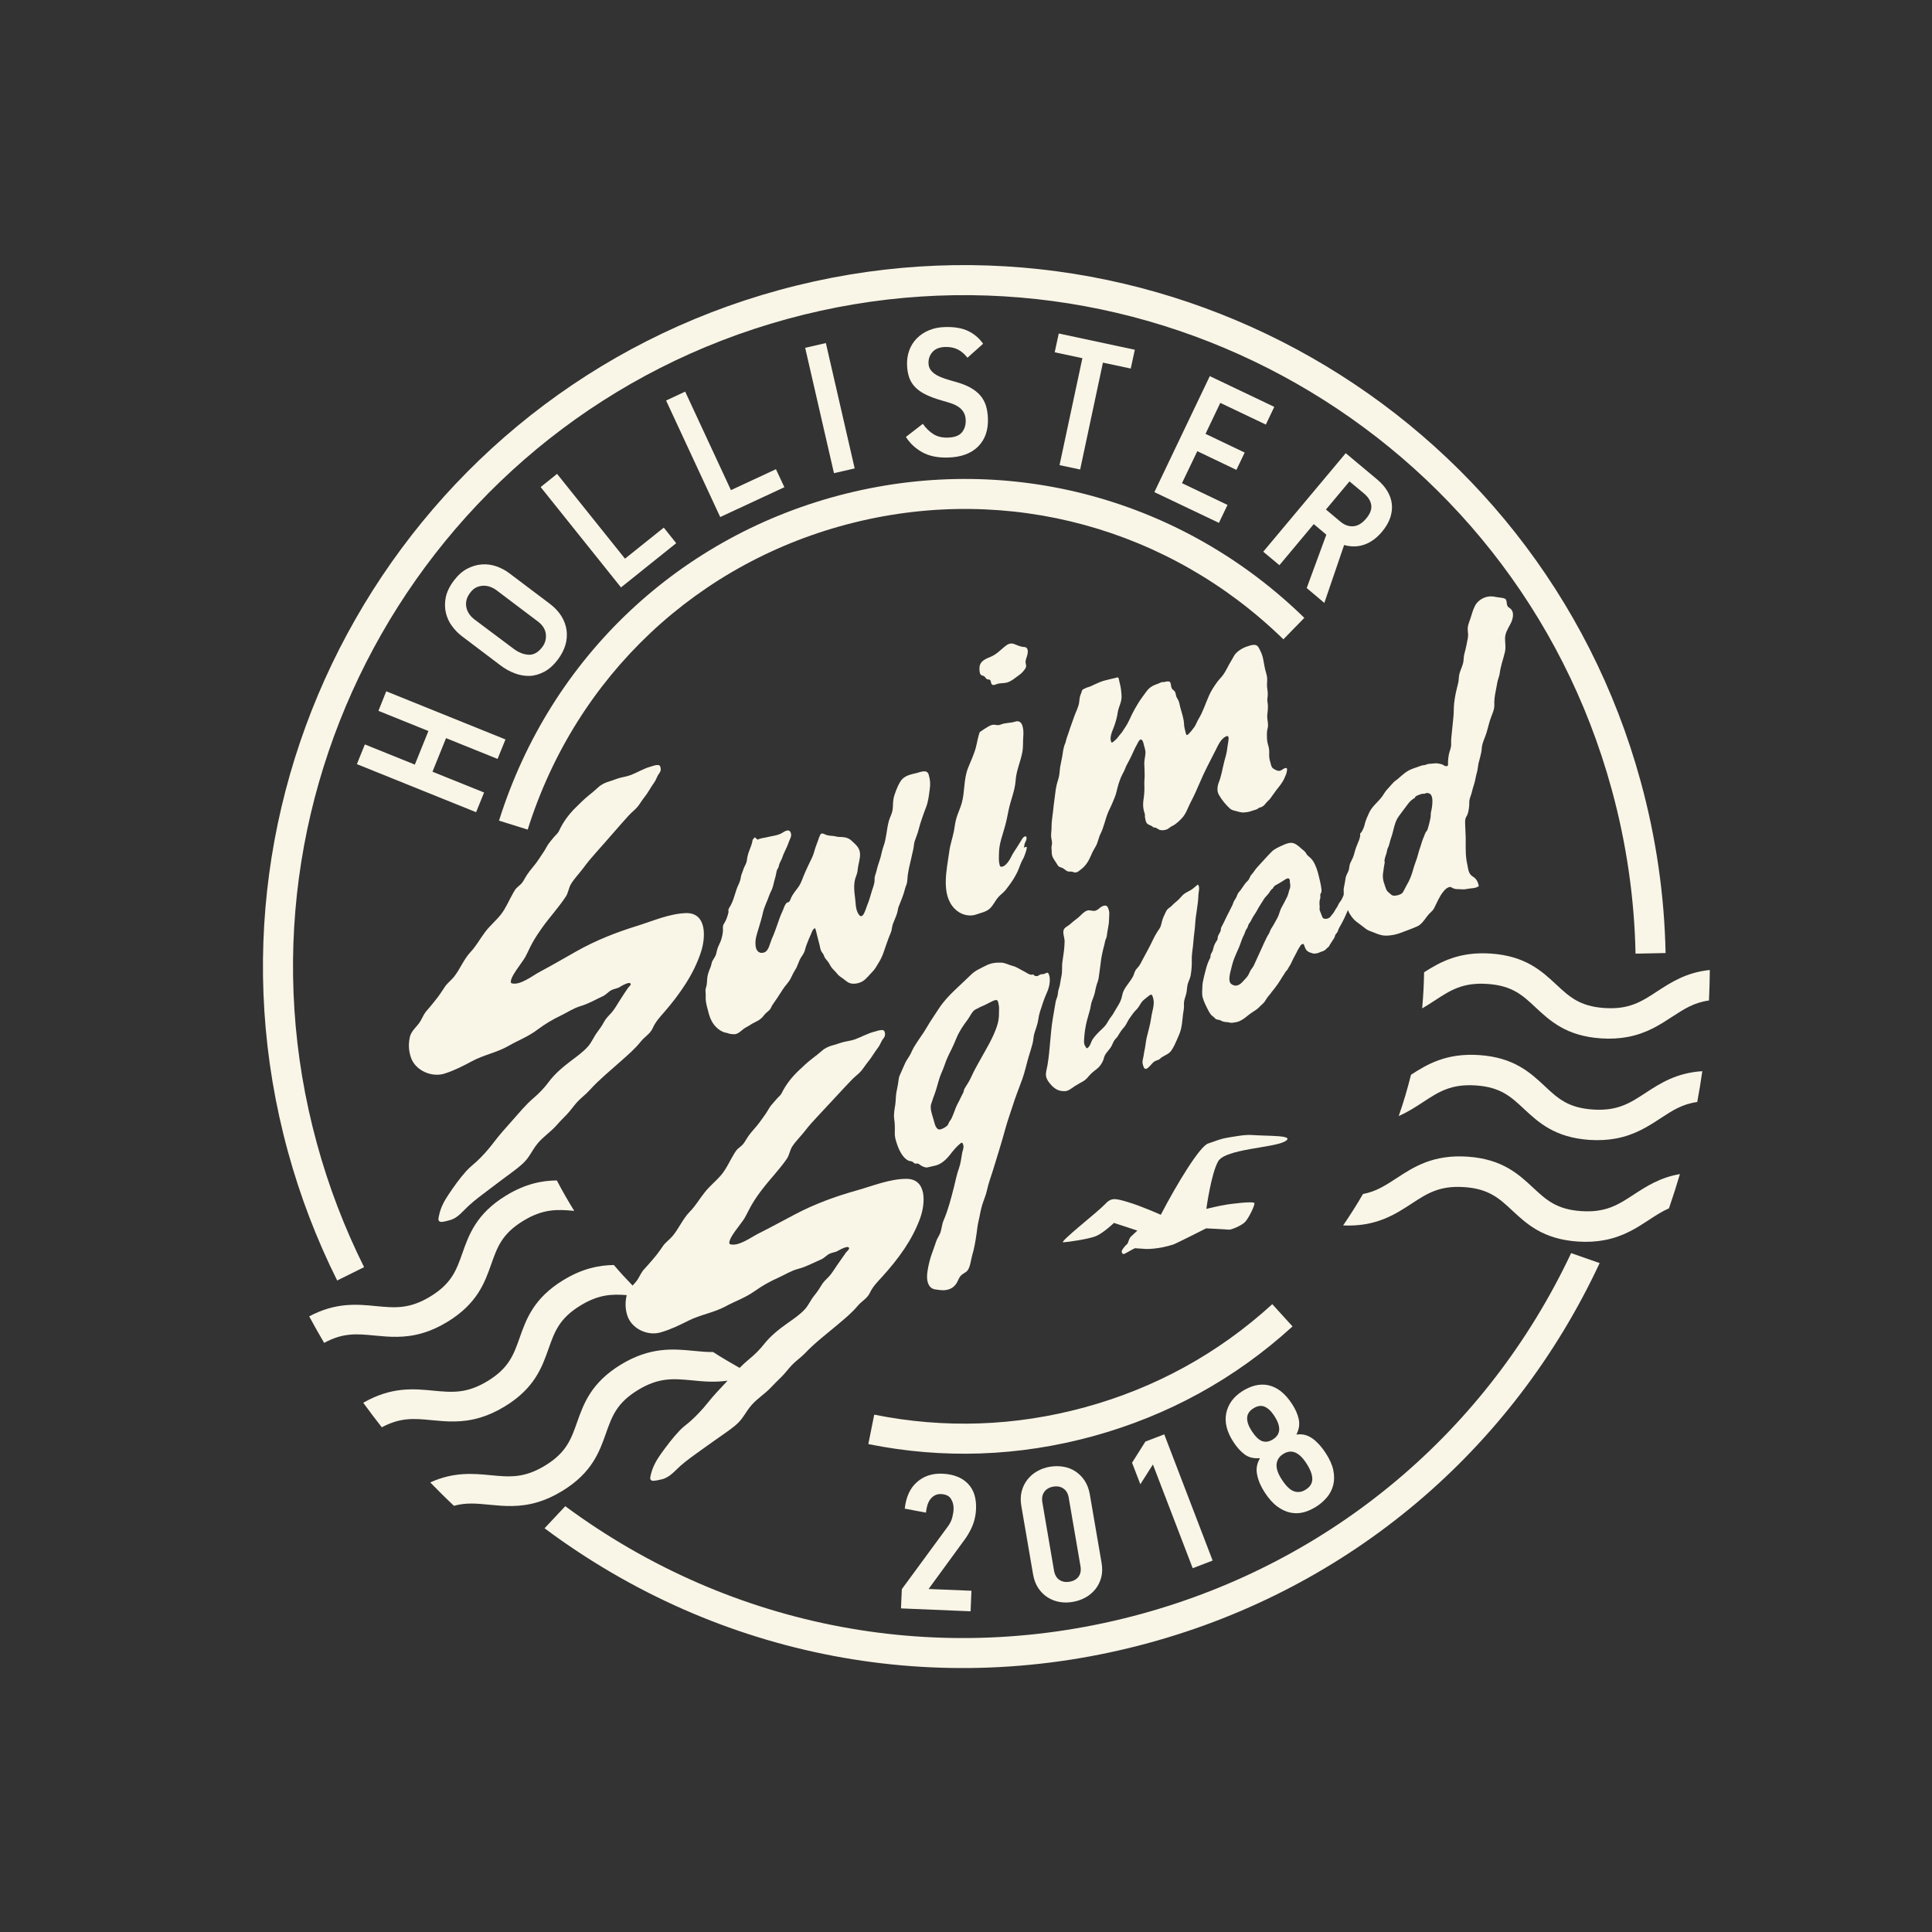
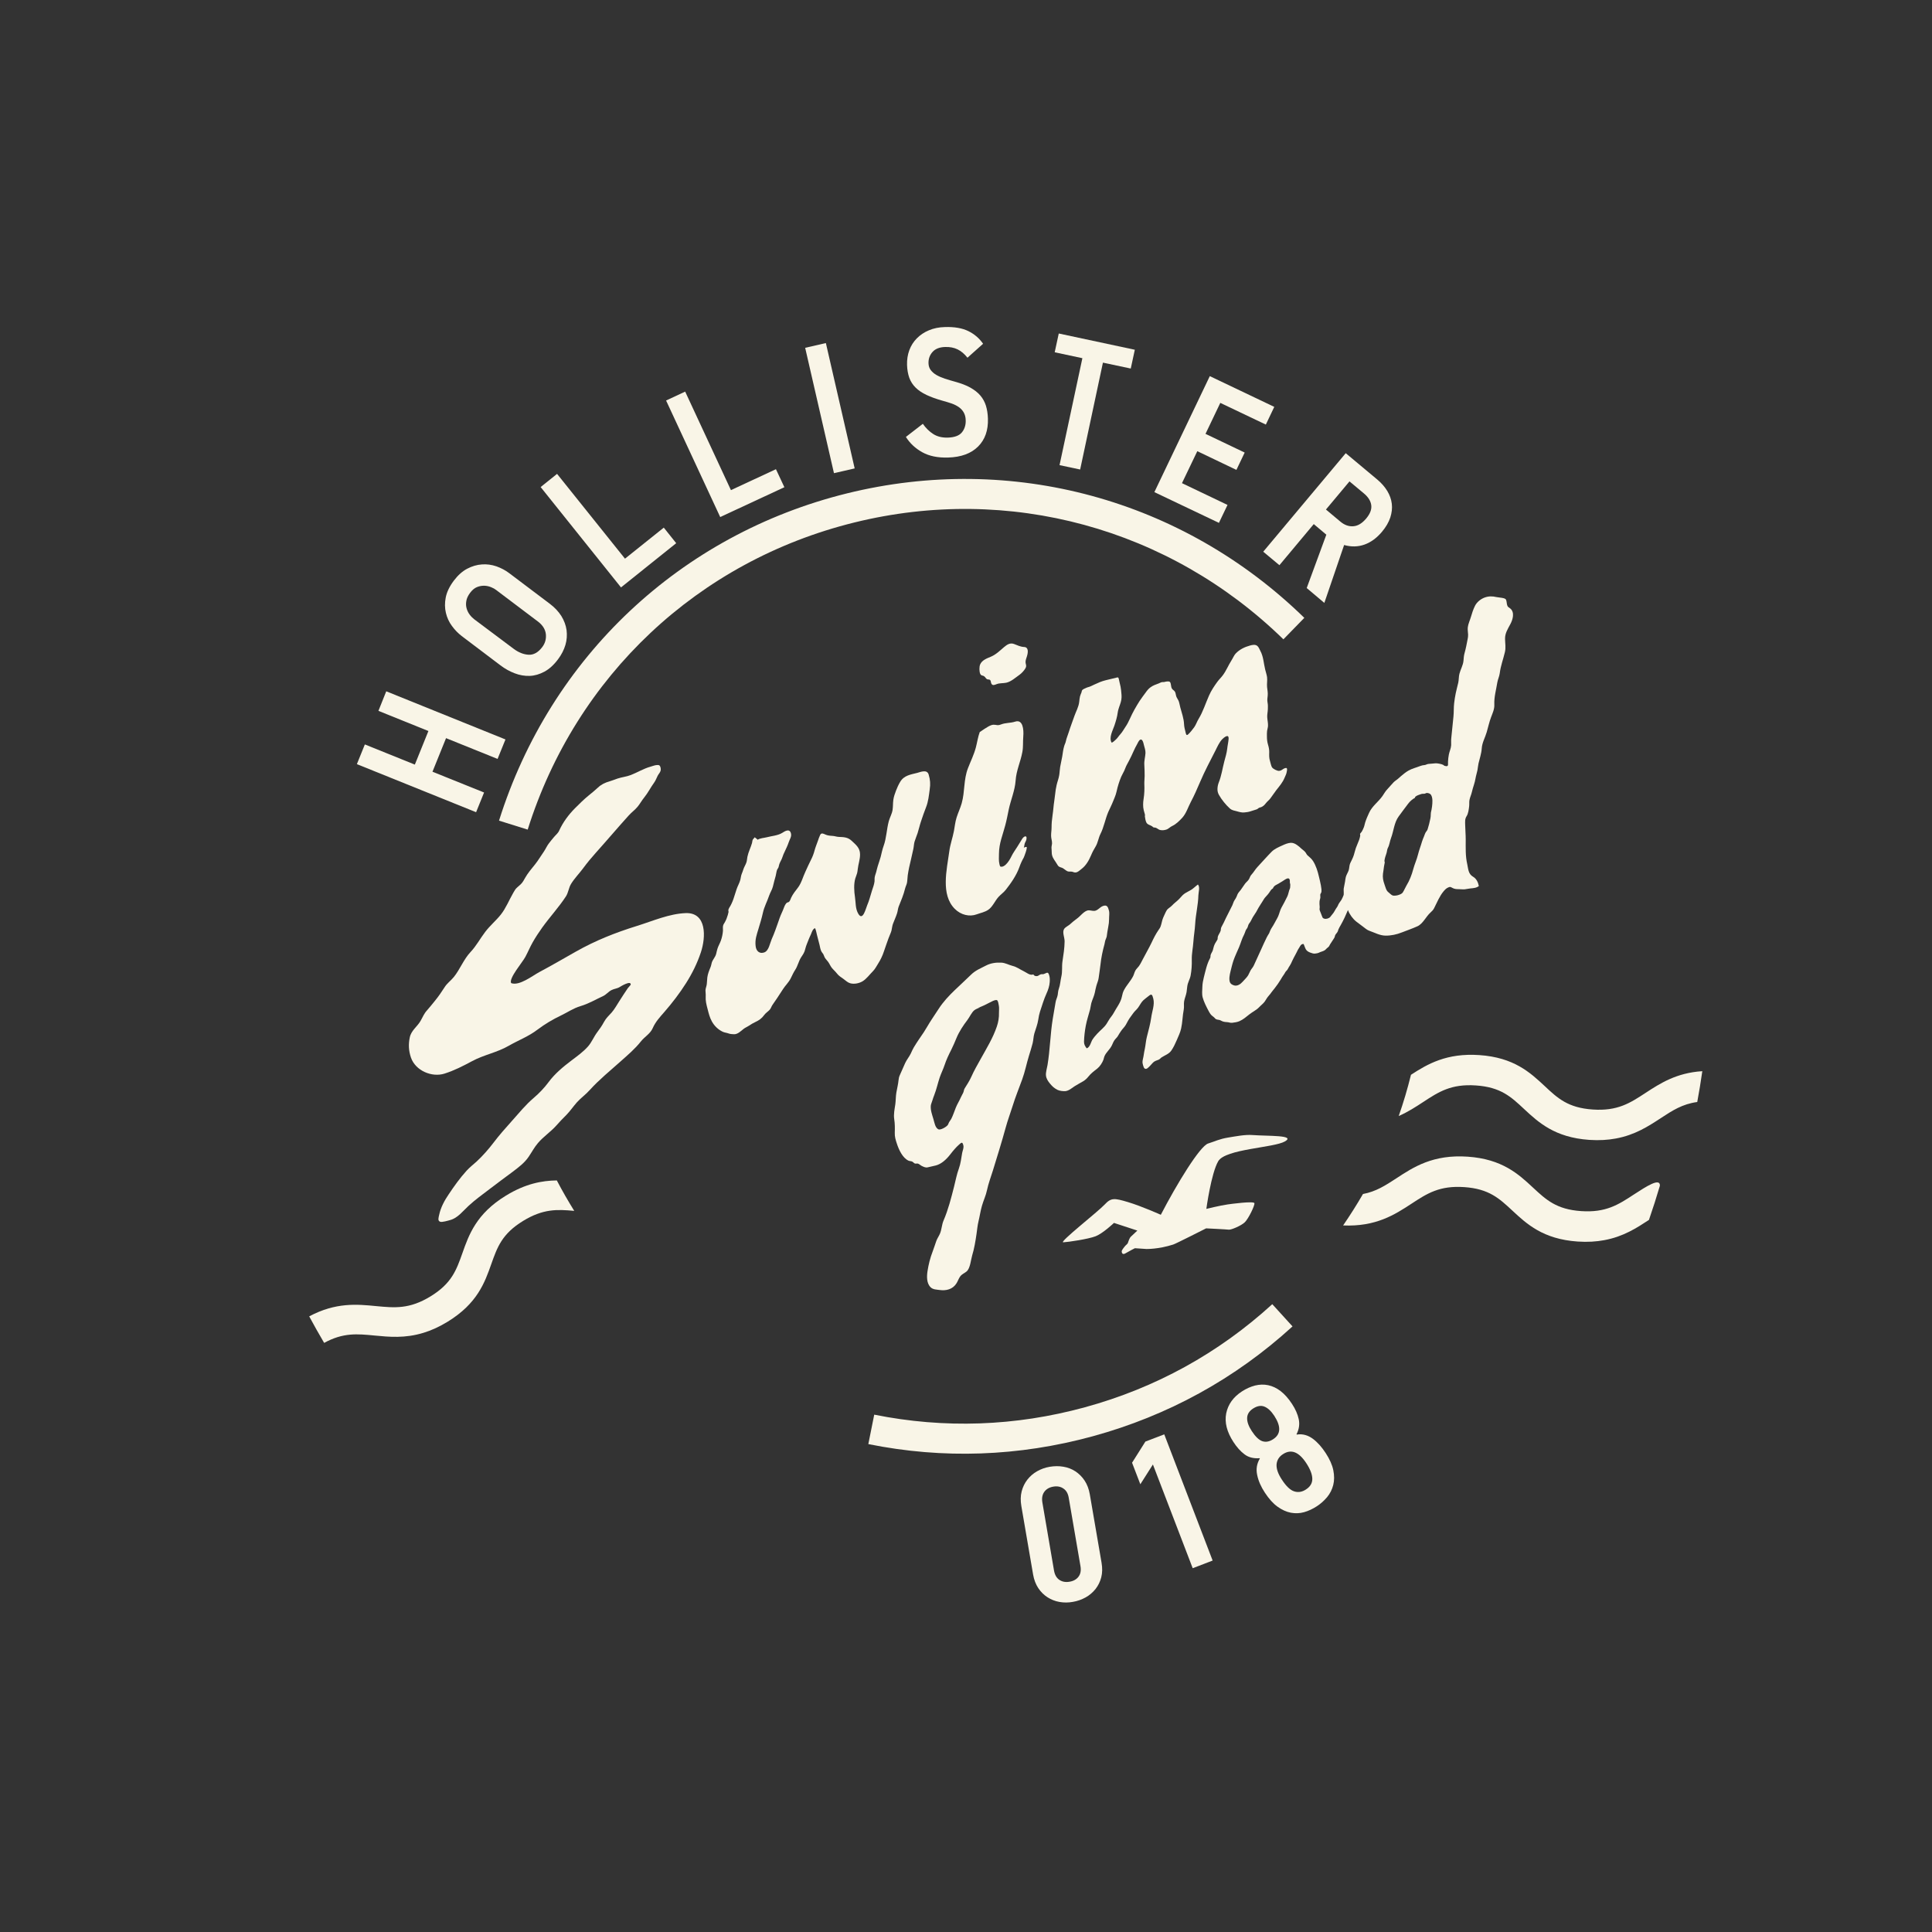
<svg xmlns="http://www.w3.org/2000/svg" version="1.1" id="Layer_1" x="0px" y="0px" viewBox="0 0 2520 2520" style="enable-background:new 0 0 2520 2520;" xml:space="preserve">
  <rect x="0" y="0" width="2520" height="2520" fill="#333333" stroke="none" />
  <style type="text/css">
	.st0{fill:#F9F5E7;}
</style>
  <g>
    <path class="st0" d="M1649.8,1946.9c5.3,8.1,10.8,14.2,16.5,18.3c5.7,4.1,11.5,6.8,17.4,7.9c5.9,1.1,11.6,0.9,17.3-0.7   c5.7-1.6,11.2-4.2,16.6-7.7c5.1-3.3,9.5-7.3,13.4-11.9c3.8-4.6,6.5-9.9,8-15.8c1.5-5.9,1.5-12.3,0.1-19.3   c-1.4-6.9-4.7-14.4-10-22.5c-2.4-3.7-5-7.1-7.7-10.2c-2.8-3.1-5.7-5.9-8.8-8.2c-3.1-2.3-6.4-4-9.9-5c-3.5-1-7.3-1.3-11.3-0.6   l-0.3-0.4c3.4-6.6,4.3-13.2,2.9-19.7c-1.4-6.5-4.3-13.1-8.7-19.8c-4.7-7.2-9.7-12.8-14.9-16.8c-5.2-4-10.6-6.5-16.2-7.7   c-5.6-1.2-11.3-1-17.1,0.4c-5.8,1.5-11.5,4-17.2,7.7c-11.3,7.4-18.1,16.9-20.5,28.6c-2.3,11.7,0.8,24.2,9.5,37.5   c4.3,6.6,9.1,12,14.3,15.9c5.2,4,11.8,5.7,19.8,5.1l0.3,0.4c-4,6.7-5.2,13.8-3.5,21.5C1641.4,1931.7,1644.8,1939.3,1649.8,1946.9z    M1703.8,1908.4c5.2,7.9,7.8,14.7,7.9,20.4c0.1,5.7-2.6,10.3-8.3,14c-5,3.3-10.1,4.1-15.2,2.5c-5.2-1.6-10.6-6.7-16.3-15.5   c-5-7.6-7.2-14.2-6.8-19.8c0.5-5.5,3.2-10,8.4-13.3C1684.1,1889.8,1694.2,1893.7,1703.8,1908.4z M1632.8,1866.7   c-4.2-6.4-6.2-12-6.1-17c0.1-5,2.7-9.2,7.8-12.5c5.3-3.4,10.2-4.3,14.7-2.5c4.5,1.8,8.8,5.8,12.9,12c9,13.9,8.6,24-1.4,30.5   c-5,3.3-9.7,4.1-14.2,2.6C1642.1,1878.3,1637.5,1873.9,1632.8,1866.7z" />
    <path class="st0" d="M1659.5,1701.1c-70.1,64-152.3,109.3-244.5,134.5c-90.7,24.8-183.1,28-274.7,9.6l-7.7,38.4   c97.6,19.7,196.1,16.2,292.7-10.2c98.2-26.9,185.9-75.1,260.6-143.3L1659.5,1701.1z" />
    <path class="st0" d="M422.8,1751.6c24.8-13.6,43.1-11.8,65.8-9.6c18.9,1.8,39.6,3.9,63.9-3.6c9.9-3,20.4-7.7,31.5-14.5   c38.6-23.7,48.3-51,56.8-75.1c7.8-22,13.9-39.4,41.5-56.3c26-15.9,44.4-15.2,66.7-13.1c-8-12.9-15.6-26.1-22.7-39.7   c-19.4,0.2-41.1,4.3-66.4,19.8c-38.6,23.6-48.3,51-56.8,75.1c-7.8,22-13.9,39.4-41.5,56.3c-27.6,16.9-46.8,15-71.1,12.7   c-24.7-2.4-52.5-5.1-87.2,13.4C409.6,1728.7,416.1,1740.2,422.8,1751.6z" />
    <path class="st0" d="M1386.9,1913.1c-5.8-1-11.7-0.9-17.7,0.1c-6,1-11.4,3-16.4,5.8c-5,2.8-9.2,6.5-12.7,10.9   c-3.5,4.5-6,9.6-7.5,15.4c-1.5,5.8-1.6,12.2-0.4,19.2l15.3,89.1c1.2,7,3.5,12.9,6.8,17.9c3.3,4.9,7.3,8.9,12,11.9   c4.7,3,9.9,5.1,15.6,6.1c5.7,1,11.6,1,17.5-0.1c6-1,11.5-3,16.6-5.8c5.1-2.8,9.3-6.5,12.9-10.9c3.5-4.5,6-9.5,7.5-15.3   c1.5-5.7,1.6-12.1,0.4-19.1l-15.3-89.1c-1.2-7-3.5-13-6.8-18c-3.3-5-7.4-9-12.1-12.1C1398,1916.1,1392.7,1914,1386.9,1913.1z    M1409.3,2042.7c1,5.7,0.1,10.3-2.5,13.8c-2.6,3.5-6.6,5.8-11.7,6.6c-5.2,0.9-9.6,0.1-13.3-2.4c-3.7-2.5-6-6.5-7-12.2l-15.2-88.9   c-0.9-5.5-0.1-10,2.5-13.7c2.6-3.6,6.5-5.9,11.7-6.8c5.1-0.9,9.6-0.1,13.3,2.5c3.7,2.5,6,6.5,6.9,12L1409.3,2042.7z" />
-     <path class="st0" d="M2131.2,1558c-20.4,13.4-36.6,23.9-68.9,21.7c-32.2-2.2-45.7-14.8-62.8-30.7c-18.7-17.4-40-37.2-85.1-40.3   c-45.2-3.1-70.6,13.5-93,28.2c-14.3,9.3-26.5,17.3-43.6,20.5c-8.1,14-16.8,27.7-25.9,41c42.7,1.9,67.4-14.1,89.1-28.3   c20.4-13.4,36.6-23.9,68.9-21.7c32.3,2.2,45.7,14.8,62.8,30.7c18.7,17.4,40,37.2,85.1,40.3c13.1,0.9,24.5,0.1,34.7-1.8   c25-4.6,42.4-16,58.3-26.4c9-5.9,17.1-11.2,26.1-15.1c5.1-14.8,9.9-29.7,14.3-44.7C2165.4,1535.8,2147.5,1547.4,2131.2,1558z" />
-     <path class="st0" d="M1269.4,1987.6c2.2-6.1,3.4-12.5,3.7-19.2c0.6-14.3-3-25.5-10.8-33.4c-7.8-7.9-18.9-12.2-33.4-12.8   c-13-0.5-24,3.1-32.9,11c-9,7.9-14.2,19.4-15.9,34.6l27.7,5.2c0.9-8.6,3.1-14.8,6.7-18.7c3.6-3.9,7.9-5.8,13-5.5   c6.3,0.3,10.6,2.4,13,6.4c2.4,4,3.5,8.3,3.3,13.1c-0.1,3.4-0.7,7-1.7,11c-1,3.9-2.8,7.6-5.3,11.1l-60.5,82.4l-1.1,25.1l90.8,3.8   l1.1-26.8l-55.9-2.3l48.7-66.7C1264,1999.7,1267.2,1993.7,1269.4,1987.6z" />
+     <path class="st0" d="M2131.2,1558c-20.4,13.4-36.6,23.9-68.9,21.7c-32.2-2.2-45.7-14.8-62.8-30.7c-18.7-17.4-40-37.2-85.1-40.3   c-45.2-3.1-70.6,13.5-93,28.2c-14.3,9.3-26.5,17.3-43.6,20.5c-8.1,14-16.8,27.7-25.9,41c42.7,1.9,67.4-14.1,89.1-28.3   c20.4-13.4,36.6-23.9,68.9-21.7c32.3,2.2,45.7,14.8,62.8,30.7c18.7,17.4,40,37.2,85.1,40.3c13.1,0.9,24.5,0.1,34.7-1.8   c25-4.6,42.4-16,58.3-26.4c5.1-14.8,9.9-29.7,14.3-44.7C2165.4,1535.8,2147.5,1547.4,2131.2,1558z" />
    <polygon class="st0" points="1476.6,1907.9 1487.4,1936 1503.8,1910.2 1555.7,2045.5 1581.7,2035.5 1518.6,1870.9 1494,1880.3  " />
    <path class="st0" d="M1676,1488.8c14.5-8.4-21.7-6.8-42.1-8.3c-10-0.8-22.2,1.7-32.2,3.3c-11.1,1.8-17.1,5-25.8,7.7   c-10.8,3.3-41,52.9-61.8,93c0,0-25.2-11.3-43-16.6c-17.8-5.3-21.8-5.8-30.3,3.3c-8.4,9.1-60.1,49.5-53.9,49.2   c6.2-0.3,32.4-4.1,42.2-7.9c9.8-3.9,23.9-17.4,23.9-17.4l30.5,10c-1.8,1.7-3.5,3.3-5.3,5c-1.1,1-2.2,2-3.2,3   c-2.1,2.2-3,5.9-4.1,8.7c-0.2,0.5-2.6,2.6-3,3c-2.4,2.8-4.9,6-4.8,7.5c0.2,3.3,2.1,4.2,5,2.4c5.6-3.3,12.2-6.6,12.2-6.6l14.8,1   c0,0,15.5,0.5,35.2-5.8c3.5-1.1,42.9-21.1,42.9-21.1s26.6,1.3,29.6,1.7c3,0.4,16.1-5.1,20.8-9.6c4.7-4.5,13.2-21.8,12.6-24.9   c-0.6-3.1-31,1-35,1.6c-9.9,1.4-27.7,5.8-27.7,5.8s6.2-46.1,15.5-62.2C1598.6,1498.5,1661.5,1497.2,1676,1488.8z" />
-     <path class="st0" d="M2161.5,1293.1c-20.4,13.4-36.6,23.9-68.9,21.7c-32.3-2.2-45.7-14.8-62.8-30.7c-18.7-17.4-40-37.2-85.1-40.3   c-41.3-2.8-66.1,10.9-87.2,24.4c-0.2,15.8-1.1,31.5-2.5,47.1c5.7-3.3,11.1-6.8,16.3-10.2c20.4-13.4,36.6-23.9,68.9-21.7   c32.3,2.2,45.8,14.7,62.8,30.7c18.7,17.4,39.9,37.2,85.1,40.3c13.1,0.9,24.5,0.1,34.7-1.8c25-4.6,42.4-16,58.3-26.4   c15.5-10.1,28.6-18.6,48-21.2c0.6-13.2,1-26.5,1.1-39.8C2199.6,1268.3,2179.6,1281.3,2161.5,1293.1z" />
-     <path class="st0" d="M375.5,1501.9c15.9,58.2,37.5,114.7,64.3,168.3l35.1-17.4c-25.6-51.3-46.3-105.4-61.5-161.1   C285.8,1025.9,561,543.5,1026.7,416.1c465.6-127.4,948.1,147.8,1075.5,613.5c19.2,70.2,29.7,142.3,31.1,214.3l39.2-0.8   c-1.5-75.3-12.4-150.6-32.5-223.9c-133.1-486.5-637.1-774-1123.6-640.9S242.4,1015.4,375.5,1501.9z" />
-     <path class="st0" d="M1103.4,1633.8c-3.9,5.4-7.7,11-11.5,16.4c-3.4,4.8-6.6,10.5-10.6,14.8c-4,4.2-7.2,6.7-10.2,11.9   c-2.8,4.8-5.8,9-9.3,13.3c-4.5,5.6-7.5,12.9-12.4,18c-6.5,6.9-14.3,12.1-21.8,17.4c-11.4,8.1-22.2,16.5-31,27.6   c-5.9,7.5-12.6,14.1-19.9,20c-4.2,3.4-8.1,7.1-12,11c-11.7-6.6-23.3-13.4-34.6-20.7c-8.1,0.1-16.3-0.6-25.1-1.5   c-26.6-2.6-56.8-5.5-95.5,18.1c-38.6,23.7-48.3,51-56.8,75.1c-7.8,22-13.9,39.4-41.5,56.3c-27.6,16.9-46.8,15-71.1,12.7   c-22.7-2.2-48-4.6-78.9,9.4c10.1,10.4,20.3,20.6,30.9,30.5c15.8-4.4,29.8-3,46.1-1.4c18.9,1.8,39.6,3.9,63.9-3.6   c9.9-3,20.4-7.7,31.5-14.5c38.6-23.6,48.3-51,56.8-75.1c7.8-22,13.9-39.4,41.5-56.3c27.6-16.9,46.8-15,71.1-12.7   c14.1,1.4,29.1,2.8,45.9,0.4c-0.5,0.6-1,1.1-1.5,1.7c-8.3,8.9-16.7,17.6-24.3,27.2c-6.7,8.4-15.1,17.4-23.1,24.4   c-4.5,3.9-9.1,7.1-13.3,11.5c-9,9.4-16.7,19.7-24.3,30.2c-5.6,7.8-10.9,16.8-13.2,26.5c-0.9,3.8-2.4,7.5,1.2,8.9   c2.4,0.9,10.7-1.3,13-1.8c10.1-2.4,16.8-11,24.4-17.8c8.7-7.6,19-14.7,28.4-21.5c10-7.3,20.3-14.3,30.4-21.5   c7.8-5.6,15.7-11,21.5-19c4.3-5.9,7.8-12.2,12.7-17.6c7.6-8.4,17.1-14.2,24.7-22.3c4.3-4.6,8.8-9,13.3-13.4   c5.1-4.9,9.3-10.9,14.2-16c5.4-5.6,11.9-9.9,17.3-15.6c12.7-13.4,27.3-24.4,41.3-36.2c9.7-8.2,19-15.6,27.3-25.5   c4.9-5.9,12.3-9.5,15.6-16.6c3.9-8.4,9.8-14.2,15.9-20.9c10.6-11.6,20.6-23.9,29.4-37c8.2-12.3,15.2-25.4,20.3-39.4   c7.1-19.6,9.2-51.8-18.2-51.6c-21.7,0.2-43.2,9.1-64,15c-28.5,8-54.6,17.5-80.9,31.3c-16,8.4-32.4,17.4-48.2,25.3   c-9,4.5-26.6,17.7-37.2,13.4c-3.1-6.4,15.5-26.5,19.6-33.8c3.5-6.1,6.4-12.6,10-18.6c3.9-6.6,8.3-12.8,13-18.9   c10.3-13.5,22.4-25.8,32-39.7c3.5-5,3.9-11.1,7.1-16.1c4.7-7.2,11.2-13.4,16.5-20.2c5.4-7,11.3-13.6,17.4-20   c14.8-15.6,29.1-31.6,44-47.1c3.7-3.9,8.2-6.9,11.7-10.9c3.3-3.8,5.9-8.2,9.1-12.1c4.9-5.8,8.6-12.8,13.3-18.8   c2.1-2.7,3.2-5.7,4.8-8.7c1.2-2.2,3.2-4.1,4-6.4c0.6-1.8,0.4-5.6-1.3-7.1c-0.9-0.8-2.6-0.8-4.5-0.5c-2.9,0.4-6.2,1.6-7.5,1.9   c-8.8,2.1-17.2,7-25.7,10.1c-5.6,2-11.7,2.4-17.4,4.1c-3.6,1.1-7,2.5-10.7,3.4c-5.7,1.4-10.8,3.7-15.2,7.6   c-3.9,3.5-8.2,6.7-12.3,9.9c-6.6,5.1-12.4,10.5-18.4,16.3c-8.6,8.3-16.1,17.8-21.4,28.6c-1.6,3.3-4.6,5.3-7,8.2   c-2.2,2.6-4.5,5.1-6.7,7.7c-2.8,3.4-4.4,7.1-6.9,10.7c-2.9,4.2-5.9,8.4-8.9,12.4c-4.3,5.9-9.6,10.9-13.8,16.9   c-2,2.8-3.5,5.5-5.3,8.3c-2,3.3-5.2,5.8-8.2,8.2c-2.3,1.9-3.7,4.3-5.3,6.8c-5.7,9.3-10,19.6-17.1,28c-6.6,7.7-14.5,13.9-20.9,21.9   c-7,8.6-12,17.8-19.8,25.7c-9.3,9.4-14.3,22.1-22.7,32c-4.4,5.2-8.9,7.7-12.7,13.3c-4.1,6.1-8.1,11.5-12.9,17   c-3.5,4-6.9,8.1-10.5,11.9c-4.5,4.7-5.7,8.4-9,13.8c-1.9,3.1-4.4,5.7-6.9,8.4c-8.4-8.7-16.6-17.5-24.4-26.8   c-19.4,0.3-40.9,4.4-66.1,19.8c-38.6,23.6-48.3,51-56.8,75.1c-7.8,22-13.9,39.4-41.5,56.3c-27.6,16.9-46.8,15-71.1,12.7   c-25.7-2.5-54.7-5.3-91.4,15.8c7.9,10.8,15.9,21.5,24.2,32c24.5-13.2,42.7-11.5,65.2-9.3c18.9,1.8,39.6,3.9,63.9-3.6   c9.9-3,20.4-7.7,31.6-14.5c38.6-23.6,48.3-51,56.8-75.1c7.8-22,13.9-39.4,41.5-56.3c23.5-14.4,40.9-15.2,60.5-13.6   c0,0.1,0,0.1-0.1,0.2c-2.1,9-2,17.4,0.8,26.3c5.6,17.6,26.7,26.9,43.1,22.2c13-3.7,24.4-9.2,36.5-15.3   c15.6-7.9,33.1-10.4,48.5-18.7c12.9-7,25.6-11.1,38-19.9c10.1-7.2,20.1-12.7,31.2-17.7c8.9-4,16.2-8.9,25.8-11.4   c10.3-2.7,19.9-8.1,29.6-12.2c4.4-1.9,7.1-5.6,11.4-7.6c3.5-1.7,7.1-1.6,10.6-3.7c1.6-0.9,14.7-8.4,14.6-3   C1107.6,1629.6,1104.1,1632.9,1103.4,1633.8z" />
-     <path class="st0" d="M2049.3,1634.5c-109.4,232.1-311.6,402.4-560.6,470.6c-260.8,71.4-534.1,20.1-751.4-140.5l-27,28.8   c227.7,169.9,514.8,224.4,788.7,149.4c261.5-71.5,473.5-251,587.5-495.3L2049.3,1634.5z" />
    <path class="st0" d="M717.1,787.5l-52.9-39.9c-5-3.8-10.6-6.7-16.7-8.9c-6.2-2.1-12.5-3-18.9-2.5c-6.5,0.4-12.9,2.3-19.2,5.6   c-6.3,3.3-12.1,8.5-17.4,15.5c-5.7,7.6-9.2,14.9-10.6,22c-1.4,7.1-1.3,13.8,0.2,20.1c1.5,6.3,4.1,12,7.9,17.1   c3.8,5.2,8,9.5,12.7,13.1l50.5,38.2c5.9,4.5,12.1,7.9,18.6,10.4c6.5,2.5,13,3.6,19.5,3.4c6.5-0.2,12.9-2.1,19.3-5.5   c6.4-3.5,12.3-8.8,17.8-16.2c4.5-6,7.7-12.3,9.6-18.7c1.9-6.4,2.3-12.9,1.5-19.3c-0.9-6.4-3.2-12.5-6.8-18.4   C728.5,797.7,723.5,792.3,717.1,787.5z M712,827.2c0.6,6.2-0.9,11.8-4.7,16.8c-5.3,7-11.3,10.4-17.9,10c-6.6-0.4-13.1-3-19.5-7.8   l-51.4-38.5c-2-1.6-4-3.5-5.8-5.9c-1.8-2.4-3.2-5.1-4-8c-0.9-3-1.1-6.2-0.5-9.7c0.5-3.5,2.2-7.1,5-10.9c2.8-3.7,5.8-6.2,9.1-7.5   c3.3-1.3,6.5-1.8,9.6-1.7c3.1,0.1,6,0.8,8.7,1.9c2.7,1.1,4.9,2.3,6.5,3.6l55.1,41.6C708,815.7,711.3,821,712,827.2z" />
    <path class="st0" d="M2146.4,1425.5c-20.4,13.4-36.6,23.9-68.9,21.7c-32.3-2.2-45.8-14.7-62.8-30.7c-18.7-17.4-39.9-37.2-85.1-40.3   c-42.7-2.9-67.7,11.7-89.2,25.7c-4.5,18.2-9.8,36.2-16,53.8c12-5.3,22.2-11.9,31.8-18.2c20.4-13.4,36.6-23.9,68.9-21.7   c32.3,2.2,45.7,14.7,62.8,30.7c18.7,17.4,40,37.2,85.1,40.3c13.1,0.9,24.5,0.1,34.7-1.8c24.9-4.6,42.4-16,58.3-26.4   c15.4-10.1,28.4-18.6,47.8-21.2c2.5-13.3,4.7-26.8,6.6-40.2C2186.7,1399.3,2165.4,1413.1,2146.4,1425.5z" />
    <path class="st0" d="M1661.6,1158.1c-0.3,0.2-0.6,0.4-0.9,0.6C1660.8,1158.7,1661.1,1158.5,1661.6,1158.1z" />
    <path class="st0" d="M1911.8,1094.7c0-6.2-0.6-12.5-0.7-18.7c-0.1-4.4-0.5-7.8,1.9-11.5c2.2-3.4,2.8-8.9,3.3-13   c0.3-2.7-0.1-5.4,0.4-8c0.7-3.7,2.4-7,3.2-10.7c1.3-5.9,3.8-11.6,4.7-17.6c0.6-3.6,1.8-7,2.5-10.6c0.6-3,0.7-5.9,1.4-8.9   c1.5-6.3,3.8-13,4.2-19.5c0.5-7.7,4.4-14,6.5-21.3c1.9-6.5,3.3-13.2,5.7-19.5c2-5.4,4.5-10.5,4.2-16.4c-0.4-10.1,2.4-19.2,3.9-28.8   c0.7-4.2,2.7-8,3.2-12.2c1.2-9.7,4.5-18,6.7-27.4c1.4-5.9,0.3-11.2,0.2-17.1c-0.2-7.6,3.6-13.1,7-19.6c3.1-5.8,5.9-15.3-0.3-20.3   c-2.6-2.1-3.3-1.6-4.2-5.2c-0.4-1.7-0.5-5.3-1.5-6.6c-0.5-0.7-1.5-1.1-2.7-1.5c-3-0.8-7.3-1-9.5-1.5c-5.4-1.3-10.4-1.3-15.7,0.7   c-5,1.9-10,6-12.3,10.7c-2.3,4.6-3.9,9.5-5.3,14.4c-1.3,4.5-3.5,8.9-4.1,13.6c-0.4,3.2,0.3,6.3,0.4,9.5c0.1,2-0.2,3.9-0.6,5.9   c-1.2,6-2.3,12.3-4,18.2c-1,3.5-1.1,6.3-1.4,9.9c-0.6,6.3-3.8,11.2-5.3,17.1c-1,3.8-0.7,7.7-1.5,11.5c-1,4.6-2.4,9.1-3.3,13.8   c-0.9,4.4-1.6,8.7-2.1,13.1c-0.7,5.8-0.3,11.6-0.9,17.4c-1,9.6-1.9,19.1-2.9,28.7c-0.3,3,0,5.7-0.1,8.6c-0.2,4.2-2.2,8.2-3,12.2   c-0.6,3-0.9,6.1-1.1,9.2c-0.1,1.4,0.1,2.7,0,4.1c-0.1,1.6-0.9,2.7-4.9,1.4c-1.4-1.9-5.7-2.5-7.8-2.9c-2.5-0.5-5.4-0.2-7.8,0.1   c-2.1,0.3-4.4,0.2-6.4,0.7c-1.3,0.4-2.4,1.1-3.7,1.2c-1.9,0.2-3.5,0.4-5.5,1.2c-5,2-11,3.4-15.6,6.1c-3.5,2-6.6,4.6-9.7,7.2   c-1,0.9-1.9,1.7-2.9,2.6c-2.1,2-4.6,3.3-6.6,5.3c-2.9,3-5.6,6.3-8.4,9.3c-2.6,2.7-4.1,5.7-6.2,8.7c-5.4,7.7-13.4,13-17.4,21.8   c-1.8,4-3.6,7.9-5,12.2c-0.8,2.3-1,4.5-1.9,6.8c-0.8,2-1.7,4-2.8,5.8c-0.6,0.9-1.7,1.8-2.1,2.8c-0.2,0.4,0.3,1.7,0.2,2.2   c-0.2,1.7-0.9,4-1.4,5.5c-1.3,3.7-3,7-4.3,10.7c-1,3-1.7,6-2.6,9c-1.2,4-3.1,7.2-4.8,10.9c-1.3,2.9-1,6.3-2,9.3   c-1,2.9-2.9,5.6-3.7,8.6c-0.5,1.9-0.7,4-1,6c-0.5,3-1.2,6-1.7,8.9c-0.3,1.8,0.1,4.1,0,6c-0.1,0.9-0.1,1.7-0.1,2.5   c-0.9,2.2-1.7,4.4-2.9,6.4c-1.2,2-3,3.9-4,6c-0.5,1.1-0.8,2.1-1.5,3.1c-1.3,1.9-2.4,3.5-3.5,5.6c-0.7,1.3-1.6,2.7-2.6,3.8   c-1.1,1.2-1.9,2.5-3,3.8c-1.7,2-5.6,3.1-8,2.2c-1.4-0.5-1.9-0.9-2.5-2.5c-0.7-1.9-1.5-3.8-2.2-5.7c-0.4-1.1-1-2.2-1.2-3.3   c-0.2-1.4,0.3-2.9,0.1-4.3c-0.2-2.1-0.4-4.3-0.2-6.4c0.1-1,0.3-2.1,0.6-3.1c0.6-1.7,0.6-2.9,0.4-4.9c-0.2-1.8,0.4-2.2,1.1-3.5   c1.1-2.4,0.1-7-0.3-9.6c-0.6-3.8-1.7-7.5-2.5-11.2c-1.7-7.5-3.9-14.4-7.6-20.4c-2.1-3.3-4.6-5.2-7.2-7.5c-1.1-1-1.7-2.3-2.5-3.6   c-1.5-2.3-3.9-3.6-5.8-5.4c-1.7-1.7-3.5-3.2-5.4-4.5c-2.5-1.8-5.2-3.1-8.3-3c-3.6,0.2-7.5,1.8-10.7,3.3c-4.7,2.1-10.7,4.7-14.3,8.4   c-6.2,6.3-12.2,13.2-18.4,19.8c-3.1,3.3-4.9,6.9-7.9,10.1c-1.7,1.7-2,3.8-3.2,5.8c-1.2,2.2-3.5,3.8-5.1,5.9c-2,2.7-3.7,5.5-5.7,8.2   c-1.5,2-3.2,3.5-4.2,5.8c-0.8,2-1.2,3.3-2.3,5.2c-0.8,1.3-1.7,2.5-2.4,3.9c-0.8,1.6-1.2,3.3-1.9,4.9c-3.7,7.7-7.7,14.8-11.2,22.6   c-1,2.2-2.3,4.1-3.3,6.3c-0.8,1.8-0.4,3.2-1,4.9c-0.9,2.7-3.3,5.3-3.7,8.3c-0.2,1.9,0.2,2.2-0.9,3.8c-1.7,2.7-3,4.6-4,7.6   c-0.6,1.8-1,3.7-1.5,5.5c-0.7,2.2-2.4,4.1-2.9,6.4c-0.3,1.5,0.2,2.3-0.7,3.9c-4.2,7.7-5.9,16.5-8.1,25c-1,4.1-1.8,8-1.9,12.4   c-0.1,4.5-0.8,9.1,0.4,13.7c1.6,5.9,4.7,11.9,7.5,17.2c0.7,1.4,1.7,3.1,2.6,4.4c1.4,2.1,3.8,3.3,5.5,5.1c0.7,0.8,1,1.3,2.1,1.8   c1.8,0.8,4,0.5,5.7,1.5c3,1.7,4.8,2,8.2,2.2c2.5,0.1,4.2,1.1,6.7,0.9c3.1-0.3,6.8-0.9,9.6-2.1c4.9-2.1,8.8-5.6,13-8.9   c3.9-3.1,9.1-5.6,12.5-9.1c2.4-2.6,5.5-4.8,7.6-7.7c1-1.4,1.8-2.9,2.8-4.4c1.7-2.6,4-4.7,5.7-7.3c1.4-2,3.1-3.8,4.5-5.7   c2.7-3.5,5.4-7.2,7.7-11.1c1.4-2.4,2.8-4.8,4.4-6.9c0.6-0.8,1-1.6,1.5-2.5c0.7-1.3,1.8-2.2,2.7-3.3c0.6-0.8,1-1.6,1.4-2.4   c0.5-1.1,1.3-2.1,1.9-3.1c1.3-2,2.3-4.2,3.2-6.3c1.4-3,3-6,4.6-8.9c0.6-1.1,1-2.1,1.6-3.1c0.6-1,1-2.4,1.7-3.3   c1.8-2.2,2.8-6.4,6-6.7c1.2-0.1,1.2,0.4,1.6,1.6c0.5,1.3,1,2.5,1.5,3.8c1.7,4.5,5.9,5.7,9.9,6.9c2,0.6,4.1,0,6-0.3   c1.1-0.2,2.2-0.8,3.3-1.3c1.9-0.8,4.3-1.3,6-2.4c0.7-0.5,1.4-1,2-1.7c1.1-1.4,2.8-2.2,3.8-3.6c0.6-0.7,0.8-1.8,1.4-2.6   c1.7-2.4,3.2-5.1,4.9-7.5c0.9-1.3,1.1-1.8,1.4-3.3c0.6-2.6,2.7-3.7,3.7-6c0.3-0.8,0.5-1.8,0.9-2.7c0.8-2,2.1-4,3.1-5.8   c3.5-6.2,6.5-12.7,9.3-19.4c0.1,0.2,0.2,0.4,0.2,0.6c1.9,5.2,6.4,11.2,10.8,14.6c2.8,2.2,5.6,4.3,8.5,6.4c2.9,2.1,5.3,4.5,8.7,5.6   c6.9,2.4,13.3,6.1,20.8,6.2c7.1,0.1,14.6-1.5,21.3-4.2c6.7-2.6,13.7-5,20.3-8c7.3-3.3,11.1-12.7,17.1-18c1.9-1.7,3.5-3.3,4.7-5.7   c3.8-7.4,7-15.6,12.3-21.9c1.9-2.2,3.5-4,6.2-5.1c2.4-1,2.8-0.7,5,0.5c3,1.7,5.6,1.8,8.9,1.8c2.4,0,4.9,0.4,7.3,0.2   c2.6-0.2,5.2-1,7.8-1.2c3.5-0.3,7.9-0.6,10.8-3.1c-1-5-3.2-9.6-7.5-12.1c-6.2-3.6-6.2-9.6-7.6-16.2   C1911.3,1116.3,1911.8,1106,1911.8,1094.7z M1682.4,1151.1c0.1,1,0.6,1.8,0.6,2.8c0,1.1-0.1,2.7-0.2,3.8c-0.2,1.5-0.8,2.1-1.2,3.5   c-0.9,2.7-1.2,5.3-2.5,8.1c-2.4,5-5.1,10.1-7.8,14.9c-1.8,3.4-2.5,7.2-4,10.7c-1.5,3.5-3.7,6.7-5.4,10.1c-1.5,3-3.6,5.5-5,8.6   c-0.7,1.4-0.9,2.7-1.6,3.9c-1,1.8-2.1,3.1-3,5.1c-2.4,5.2-5.1,10.4-7.3,15.7c-3.1,7-6.4,13.8-9.5,20.8c-1.2,2.7-2.8,4.1-4.3,6.6   c-1.2,2.1-2,4.5-3.2,6.5c-1.9,3.1-5,5.8-7.3,8.5c-3,3.4-6.8,5.4-10.2,4.8c-2.4-0.5-5.3-1.8-6.3-4.5c-1.4-4-0.3-9.3,0.8-13.9   c1.2-4.7,2.3-9.6,3.9-14.3c2-5.8,4.9-11.7,7.3-17.4c2.3-5.5,3.7-11.2,6.6-16.5c1-1.9,1.2-3.3,2-5.2c0.5-1.3,1.2-1.9,1.9-3   c1.1-1.7,1.2-3.9,2.2-5.5c0.9-1.5,1.8-2.2,2.6-3.9c1.6-3.4,3.3-6.3,5.4-9.3c1.9-2.5,3-5.3,4.6-7.9c1.6-2.4,3-5.1,4.7-7.5   c1.3-1.8,2.4-4.2,3.8-5.8c2.5-2.7,4.9-5.3,6.9-8.6c1.2-1.9,2.2-2.7,3.6-3.5c-0.5,0,1.2-2.5,2-3.1c1.4-1.2,3.4-2,4.9-2.9   c1.8-1.1,3.6-2.2,5.3-3.2c2-1.2,4.5-3.2,6.5-3.7c1.5-0.4,2.8,0.2,3.1,2.1C1682.6,1148.8,1682.3,1149.9,1682.4,1151.1z    M1867.9,1051.8c-0.3,3-0.9,5.3-1.5,8c-0.3,1.4-0.1,3.5-0.3,5c-0.1,0.9-0.2,1.9-0.4,2.8c-0.9,4.6-2.2,9.7-3.6,14.1   c-0.5,1.7-2.1,3.1-2.9,4.7c-0.7,1.3-1.1,2.9-1.7,4.3c-0.9,2.3-2,4.6-2.7,7c-1.6,5.7-3.8,11.1-5.2,16.8c-1.6,6.6-4.5,12.7-6.2,19.1   c-2,7.6-4.9,15-8.9,21.5c-1.6,2.7-2.8,5.8-4.5,8.5c-1.5,2.5-3.9,3.1-6.6,4c-1.7,0.5-4.8,0.9-6.6,0.5c-2-0.5-4-2.9-5.7-4.2   c-3.1-2.2-3.9-6.7-5.3-10.5c-1.7-4.7-2.5-8.9-1.9-13.9c0.4-3.1,1-6.1,1.3-9.2c0.2-1.8,0.8-3.5,1-5.3c0.1-0.7-0.5-1.5-0.4-2.2   c0.4-3.3,1.5-6.6,2.6-9.7c0.9-2.6,0.7-5.1,2-7.4c2-3.7,2.4-8.5,4-12.6c3.5-9.2,4-20,9.9-28.1c3.9-5.5,8-10.7,11.9-16   c2.9-4,6-6.5,9.6-8.5c-0.4-0.3,0-1.1,0.7-1.6c1.9-1.5,5-2.4,7.3-3.2c1.5-0.5,2.7-0.2,4.3-0.4c1.1-0.1,1.8-1,3-1   c1.8-0.1,4.5,0.9,5.4,2.4C1869.1,1040.7,1868.4,1047.5,1867.9,1051.8z" />
    <polygon class="st0" points="1505.7,641.9 1589.9,682 1601.1,658.6 1541.7,630.2 1561.7,588.5 1612.7,612.9 1623.5,590.3    1572.4,565.9 1591.7,525.5 1651.1,553.8 1662.1,530.7 1578,490.6  " />
    <path class="st0" d="M1727.4,786.4l25.8-75.5c9.4,2.6,18.2,2.4,26.6-0.6c8.4-3,16-8.6,22.8-16.7c5.2-6.2,8.7-12.3,10.8-18.5   c2-6.2,2.7-12.2,2-18c-0.7-5.8-2.7-11.4-5.9-16.7c-3.3-5.4-7.6-10.3-12.8-14.7l-41.4-34.6l-107.6,128.5l21.1,17.6l44.8-53.6   l16.4,13.8l-25.6,69.6L1727.4,786.4z M1760.2,627.9l18.7,15.6c5.8,4.8,9,10,9.7,15.5c0.7,5.5-1.5,11.2-6.6,17.3   c-5.3,6.3-10.9,9.7-16.8,10.1c-5.9,0.5-11.7-1.6-17.2-6.3l-18.5-15.5L1760.2,627.9z" />
    <path class="st0" d="M1250.7,1524.2c-2.9,7.9-4.2,15.5-6.3,23.7c-3.8,14.9-7.5,29.7-13.6,43.9c-2.5,5.7-2.4,11.9-4.9,17.6   c-1.4,3.2-3.4,5.9-4.6,9.2c-1.7,4.6-3,9.2-4.8,13.8c-3.3,8.5-5.3,16.7-6.7,25.6c-1,6.6-1.4,15.7,4,21c3.2,3.2,7.9,3,11.8,3.6   c8.4,1.2,17.1-0.8,22-8.7c1.8-2.8,2.9-6.5,4.9-9.1c2.5-3.2,5.5-4,8.3-6.4c4.7-4,5.5-14.9,7.2-20.7c2.8-9.2,4.3-18.5,5.7-28   c0.9-6,1.2-11,2.7-17.1c1.6-6.6,2.5-13.3,4.4-19.8c2-7.1,5.1-13.2,6.6-20.5c1.8-8.6,5.1-17.2,7.7-25.6c5.7-18.6,11.5-37,16.6-55.7   c2.6-9.6,6.2-19.1,9.2-28.7c3.6-11.7,8.3-23,12.4-34.4c3.7-10.1,5.7-20.8,8.9-31.1c1.7-5.3,3.3-10.7,4.7-16c1.1-4.3,1-8.7,2.3-13   c1.9-6.4,4.1-11.4,5.1-18.1c0.6-3.8,1.1-6.6,2.2-10.1c2.6-7.7,5-16.1,8.4-23.5c2.2-4.7,4-10.2,4.3-15.2c0.2-3.3,0.2-6.1-0.8-9.1   c-1.6-5.2-3.3-2.4-7-1.3c-1.3,0.4-2.3,0-3.6,0.3c-1.6,0.3-2.9,1.7-4.4,2.2c-2,0.6-4.4,0.1-5.6-2.1c-4.1,2.1-9.3-2.7-12.9-4.3   c-4.8-2.3-8.7-5.4-14-6.7c-5.3-1.3-9.6-4.1-15.1-4.3c-6.3-0.3-13.4,0.5-19.7,3.8c-6.8,3.6-13.6,6.1-19.5,11.9   c-7,6.9-14.3,13.4-21.4,20.3c-7.5,7.2-15,15.2-20.8,24.2c-3,4.7-6,9.2-9.1,13.8c-3.7,5.5-6.7,11.2-10.3,16.7   c-4.4,6.6-8.9,12.8-13,19.7c-1.6,2.7-2.7,5.3-4,8.1c-2.1,4.4-5.2,7.9-7.3,12.4c-2.4,5.3-4.7,10.5-7,15.8c-1.1,2.5-1.4,4-1.7,6.7   c-0.5,5.4-1.9,10.5-2.8,15.9c-0.9,5.1-0.7,10.3-1.4,15.5c-1,6.7-2.4,13-1.4,19.5c0.9,5.7,0.9,11.7,0.7,17.6   c-0.2,5,1.1,9.3,2.6,13.8c2.7,8.5,7.7,19.1,15.3,22.6c1.5,0.7,3.4,0.5,4.8,1.2c1.4,0.6,2.1,2,3.5,2.5c1.3,0.5,2.9-0.3,4.2,0.2   c1.6,0.6,3.2,2.2,4.8,3c2.5,1.2,5.1,2.5,7.8,1.8c3.4-0.8,6.9-1.5,10.4-2.4c7.5-1.9,14-8,19.1-14.6c3.7-4.8,7.2-9,11.5-12.8   c3-2.6,4.1-3.7,5.3,0.6c1.1,3.8-0.6,6.3-1.4,10.4C1253.8,1510.5,1253.1,1517.6,1250.7,1524.2z M1240.8,1459.4   c-0.9,1.7-2,2.7-2.9,4.4c-0.6,1-1,2.7-1.6,3.5c-2,2.8-9.8,7.1-12.4,5.7c-4.2-2.2-5-8.7-6.4-13.3c-1.6-5.4-4-11.7-3.4-17.7   c0.2-1.8,1.6-5,2.1-6.8c0.7-2.3,1.5-4.7,2.4-6.9c2.9-7.4,4.6-15.4,7.1-22.9c1.9-5.6,4.6-10.8,6.4-16.3c2.2-6.7,5.5-13.7,8.7-19.9   c2.5-4.9,4.7-10.3,6.8-15.3c3.4-8.2,8.8-16.4,14.1-23.3c3.1-4,5.6-10.2,9.4-13.1c2.1-1.6,5.3-2.5,7.6-3.7c-8.3,2.7,1.9-0.9,5.4-2.7   c3.3-1.7,6.6-3.3,9.9-5c1.6-0.8,5.2-2.4,6.6-1.4c1.3,0.9,1.9,5,2.2,6.8c0.7,3.2,0.1,6.4,0.2,9.7c0.2,5.8-0.8,12-2.8,17.8   c-5.1,15-13.1,27.9-20.8,41.8c-4.5,8.1-8.9,15.6-12.6,24c-2.4,5.3-5.6,10.1-8.5,14.8c-1.1,1.8-1,3.3-1.7,5.1   c-0.8,2.1-2.4,4.4-3.3,6.6c-2,4.7-4.7,8.7-6.6,13.5C1244.8,1449.6,1243.1,1454.8,1240.8,1459.4z" />
    <path class="st0" d="M1277.9,954.9c-2.4,6.6-3.2,13-5,19.9c-2.6,9.8-6.7,17.8-10.3,27.1c-5.9,15.2-3.9,30.6-8.2,45.8   c-1.8,6.4-4.7,12.3-6.7,18.7c-1.8,5.8-2.3,11.4-3.4,17.3c-1.7,9.1-4.9,17.5-6.1,26.8c-3.3,24.2-11.3,56.3,7.1,74.9   c8,8.1,19.4,10.7,28.7,7.2c4.9-1.8,10.5-2.8,15-5.9c5.7-3.8,8.7-11.6,13.3-16.7c3.2-3.5,6.5-5.6,9.5-9.3   c6.7-8.5,13.9-18.7,17.8-29.6c1.6-4.5,3.4-8.5,5.7-12.5c0.5-0.9,5.4-13.7,3.6-13.9c-1.2-0.1-2.4,0.3-3.5,1c0.6-1.5,0.6-3.4,1.1-5.1   c0.5-1.8,1.8-3.6,2.2-5.3c1.5-6.5-3-4.9-5.3-1.3c-2.2,3.5-4.4,7.1-6.5,10.5c-2.5,4-5.5,8-7.5,12.2c-1.9,3.9-4.4,8.1-7.5,11   c-1.4,1.3-3.4,2.7-5.2,2.8c-2.5,0.1-2.3-0.5-3.1-3.5c-1.1-4.3-0.6-9.3-0.6-13.4c0.1-13.8,4.8-24,8.2-37.1   c1.8-6.7,3.1-13.5,4.5-20.4c2.6-12.5,8.1-24.9,9-37.8c0.9-13.5,6.4-24.4,8.8-37.4c1.3-6.9,0.6-13.3,1.2-20.2   c0.8-9.4-0.6-22.6-10.4-19.5c-6.9,2.2-12.2,1.2-18.9,3.8c-4.6,1.8-5.7,0.1-9.8,0.3C1291.8,945.6,1287.4,948.4,1277.9,954.9z" />
    <polygon class="st0" points="1408.9,612.4 1438.6,473 1474.9,480.7 1480.2,456.2 1381,435 1375.7,459.5 1411.8,467.2 1382,606.7     " />
    <path class="st0" d="M1293,891.5c1.6,3.4,4.6,1.7,7.1,0.8c4-1.5,8.2-0.9,12.4-1.8c6.4-1.4,12.1-6.7,17.5-10.5   c2.4-1.7,5.7-5.2,7.4-8.1c2.3-3.9,0.1-5.2,0.3-9.1c0.1-2.1,1.3-5,1.9-7.1c1.6-5.4,1.9-11.6-3.8-11.8c-4.8-0.2-8.6-2.2-13.1-3.9   c-5-1.9-9,0.6-13,4c-5.5,4.7-10.7,9.8-17.1,12.5c-4.9,2.1-11.8,4.4-14.2,10.3c-1.2,3-1.2,9.2,0.2,12.2c1.3,2.7,3.2,1.7,5.2,3.2   c1.7,1.2,2,3,3.9,3.8c1.1,0.5,2.5,0,3.5,0.8C1292.7,888,1292.2,889.8,1293,891.5z" />
    <path class="st0" d="M1643.9,848.9c-1.1-2.1-2.1-4.8-3.8-6.3c-2.8-2.4-6.7-1.4-9.7-0.6c-6.8,1.9-13.4,4.9-18.7,10.5   c-2.2,2.4-3.5,5.9-5.4,8.8c-4,6.2-6.8,13.4-11.2,19.3c-2.3,3.2-5.1,5.7-7.4,8.9c-3.9,5.4-7.9,11.3-10.7,17.7   c-4.5,10.1-7.9,21.2-13.5,30.3c-2.2,3.5-3.5,7.8-5.8,11c-2.2,3.1-5.4,7.1-8.1,9.5c-2.3,2-2.7-0.7-3.3-3.2   c-0.9-3.5-1.7-6.6-1.9-10.3c-0.3-7.4-3-14.7-4.9-21.8c-0.7-2.6-1.1-5.5-2-8c-0.8-2.2-2.3-3.9-3.1-6c-0.8-2-0.8-4.7-1.9-6.5   c-1-1.8-3-2.3-4-4.2c-1.3-2.3-0.9-5.9-2.2-8.1c-1-1.7-5.1-1-6.6-0.6c-1.5,0.5-2.3,0.3-3.8,0.4c-1.5,0.1-3.1,1.2-4.5,1.7   c-3.8,1.4-7.4,2.6-10.8,5.1c-2.5,1.8-4.5,4.3-6.4,7c-2.6,3.6-5.3,7-7.7,10.7c-4.7,7.4-9,14.9-12.7,23.2c-1.7,3.7-3.6,7.6-5.9,10.8   c-2.1,3.1-4,6.7-6.5,9.4c-2.1,2.2-3.7,5.1-6,7.1c-1.2,1-4,4-5.5,3.9c-3.8-6.6,1.6-16,3.6-22c1.9-5.7,3.6-11.2,4.4-17.2   c0.2-1.3,0.4-2.5,0.8-3.8c1.2-4.4,3.2-8.5,3.9-12.9c0.7-4,0.1-8.4-0.3-12.4c-0.3-3.2-1-6.3-1.8-9.4c-0.5-1.9-0.8-3.9-1.3-5.8   c-0.6-2.2-1.7-1.5-3.5-1.1c-4.5,1.1-9,2.2-13.6,3.3c-5.3,1.3-9.8,3.3-14.7,5.6c-1.2,0.6-2.4,1.1-3.6,1.7c-0.8,0.3-1.6,0.7-2.3,1   c-1.6,0.7-3.2,0.8-4.7,1.6c-1.8,1-4.6,1.6-5.6,3.6c-0.3,0.7-0.3,1.6-0.6,2.4c-0.6,1.7-1.5,3.3-1.9,5.1c-0.6,2.3-0.7,4.6-1,6.9   c-0.8,7.1-4.1,12.4-6.3,18.7c-2.4,7-5.1,13.8-7.3,20.9c-0.9,3-2.2,5.9-3.1,9c-0.5,1.7-0.7,3.4-1.3,5c-0.5,1.4-1.2,2.7-1.6,4.2   c-1.3,4.3-1.9,9.2-2.6,13.8c-0.8,4.6-1.9,9-2.7,13.6c-0.6,3.5-0.6,7.1-1.2,10.6c-0.7,4.5-2.4,8.5-3.4,12.9   c-0.9,3.9-1.5,7.7-1.9,11.7c-0.6,6.2-1.8,12.3-2.3,18.4c-0.5,6-1.6,11.8-2.1,17.7c-0.2,2.7-0.3,5.1-0.3,7.8c0,3.7-0.7,7.1-0.6,10.8   c0,3.5,1.4,6.5,1.2,10.1c-0.1,1.7-0.8,3.7-0.7,5.5c0.1,1.9,0.3,3.7,0.3,5.7c0,5.5,2.4,8.7,5.2,12.8c1,1.5,1.9,3.2,2.9,4.6   c1.9,2.5,4.2,2.1,6.6,3.5c1.8,1.1,3.6,2.8,5.4,3.7c2.2,1.2,4.4,0.3,6.6,0.8c1.7,0.4,2.7,1.2,4.5,1c3.3-0.4,5.2-2.8,7.8-4.7   c5.4-4.1,9.3-10.5,12.2-17.4c1.9-4.6,3.8-8,6.2-12c2.8-4.7,3.6-11,6.1-16c4.6-9,6.3-19.6,10.3-28.9c1.6-3.7,3.5-7.1,5-10.8   c2-5.2,4.6-10.2,5.8-15.8c1.4-6.6,3.5-13.2,6-19.2c1.2-2.8,2.8-5.2,4-7.9c1.2-2.5,2-5.4,3.4-7.8c2-3.7,4.1-7.6,5.9-11.4   c1.8-3.6,3.3-7.6,5.1-11c0.9-1.8,1.9-3.3,2.8-5.2c0.9-1.8,2.8-6,5.1-5.2c2,0.8,2.8,4.7,3.3,6.9c0.9,3.4,2.2,7,2.1,10.6   c-0.3,5.3-1.9,10.1-1.5,15.6c0.4,4.9,0.3,9.5,0.4,14.4c0,3.4-0.5,6.8-0.4,10.2c0.3,7,0.1,13-1,20c-0.7,4.4-0.9,9.9,0.2,14.3   c0.3,1.3,0.7,2.7,1.1,4c0.2,0.6,0.4,1.3,0.5,1.8c0.2,1-0.1,1.4-0.1,2.2c0.2,2.3,0.9,5.9,1.9,8c1.4,3.1,5.4,3.5,7.6,5.1   c0.8,0.5,0.9,1,1.7,1.4c0.9,0.3,1.9,0.1,2.8,0.4c2,0.6,3.5,2.3,5.5,2.9c2.6,0.8,5.9,0.4,8.4-0.4c3-0.9,5.1-3.6,7.9-4.8   c4.8-2.2,9.4-6.7,13.2-10.9c5-5.6,7.4-13.7,11-20.5c4.5-8.4,8.2-17.1,12.1-26.1c6-14.1,13.2-27.6,20.1-41.1c2.5-5,5-10.7,8.7-14.5   c1.9-1.9,8.9-8.1,8.3-0.2c-0.3,4.1-1.4,8.5-1.8,12.7c-0.7,5.8-2.3,10.9-3.8,16.5c-2.4,9.2-3.7,18.7-7.2,27.4   c-1,2.6-1.6,5.3-1.7,8.3c-0.1,2.8,0.5,5.4,1.9,7.9c3.6,6.4,9,13,14.2,17.7c2.9,2.6,6,2.8,9.2,3.7c3.1,0.9,6.7,1.9,9.8,1.5   c2.7-0.3,5.1-0.5,7.8-1.4c2.5-0.8,5.1-1.6,7.6-2.4c1.5-0.4,2.1-1.1,3.2-1.9c1-0.7,2.2-0.8,3.3-1.2c2.5-1,4.5-2.9,6.1-5.1   c1.9-2.5,4.3-4,6.1-6.6c2.4-3.5,4.9-6.9,7.4-10.3c4-5.1,8.5-10.2,11-16.5c1-2.4,2.3-4.7,2.7-7.4c0.2-1.1,1-3.8,0-4.9   c-0.9-0.9-3.8,0.5-4.8,1.2c-1.7,1.2-3.1,2.2-5.3,2.3c-2.3,0.1-7.6-2.4-9.1-4.7c-1.2-1.9-1.8-5.6-2.5-7.8c-1.4-4.2-1.2-8-1.1-12.2   c0-3.4-0.6-6.3-1.6-9.6c-1.1-3.7-1.4-7.1-1.4-10.8c0-2.3-0.1-4.7,0.2-7c0.3-2.2,1.1-4.3,1.2-6.5c0.2-3.8-0.8-7.7-1-11.4   c-0.2-3.5,0.7-7,0.8-10.5c0.1-3.3,0.2-5.6-0.4-8.8c-0.6-3.1-0.1-5.8,0.2-8.8c0.4-3.7-0.4-7.6-0.8-11.3c-0.4-4.3,0.5-8.5,0-12.8   c-0.5-3.4-1.7-6.8-2.5-10.1C1648.2,864.9,1648,856.5,1643.9,848.9z" />
    <path class="st0" d="M1495.9,1352.5c-1.3,5.2-1.6,10.4-2.6,15.3c-0.5,2.8-1.2,5.4-1.5,8.2c-0.3,3-1.7,6.9-1.6,9.6   c0,1.4,1.3,6.6,2.4,7.7c2.6,2.8,6-1.7,8-3.7c2.7-2.7,3.5-4.6,7-6c1.2-0.4,2.5-0.9,3.7-1.4c1.7-0.8,2.4-2,3.5-2.8   c4.5-3,9.8-4.5,13-9.1c2.9-4.2,5-8.7,7.1-13.6c2.2-5.3,4.5-9.7,5.7-15.2c1.8-7.9,1.8-16.5,3.4-24.6c0.7-3.6-0.1-7.3,0.5-10.8   c0.7-4.1,2.5-7.9,3.2-12.1c0.4-2.5,0.6-4.8,0.9-7.4c0.6-5.2,3.5-9.3,4.4-14.3c1.2-6.6,1.7-13.6,1.5-20.4   c-0.2-8.3,1.6-15.5,2.1-23.8c0.5-7.7,1.9-15.1,2.3-22.8c0.7-12.7,3.9-24.8,4.2-37.6c0.1-3.7,2.4-10.8-0.6-14   c-2.9,2.1-5.8,5.1-8.9,7c-3,1.8-6.2,3.2-9,5.2c-2.4,1.7-4.4,4.5-6.6,6.7c-3,3.1-6.4,5.3-9.4,8.6c-2.2,2.4-5.2,3.5-6.9,6.3   c-1.6,2.6-3,6.3-4.5,9.4c-1.6,3.6-2,7.8-3.4,11.5c-0.7,1.9-1.7,3.2-2.8,4.8c-3.4,4.9-6.3,10.6-8.9,16.2   c-3.6,7.5-7.5,14.1-11.4,21.6c-1.6,3.1-3.2,6.4-5.2,9.2c-1.4,1.9-3.1,3.3-4.4,5.4c-1.4,2.4-1.9,5.1-3.1,7.6   c-3.2,6.3-8.2,11.4-11.6,17.6c-1.7,3-2.4,5.8-3.1,9.2c-1.6,7.9-7.2,14.6-10.9,21.6c-1.2,2.4-3.4,4.7-4.9,7   c-1.5,2.2-2.7,4.5-4.1,6.7c-3.3,5.1-8.1,8.4-12.2,12.9c-2.1,2.3-4.4,4.9-6.1,7.5c-2.1,3-3.3,10.4-7.7,11.7c-2.1-2.8-3.5-5-3.5-8.6   c0.2-6.9,1-13.9,2.3-20.8c1.3-7.1,3.7-14.2,5.6-21.3c0.7-2.7,0.9-5.5,1.6-8.2c1.3-4.6,3.6-9,4.6-13.7c0.6-3,1.2-6,2-8.9   c0.9-3.4,2.6-6.9,3-10.3c0.7-5.9,1.8-11.7,2.4-17.6c0.9-8.7,2.8-17.8,5.2-26.4c0.5-1.8,0.6-3.8,1.3-5.6c0.5-1.5,1.3-2.8,1.6-4.3   c0.6-4.2,1.1-8.4,2-12.6c0.7-3.4,1.1-6.9,1.1-10.3c-0.1-3.7,0.8-7.6-0.2-11.2c-1.2-4.9-2.7-7.7-7.7-5.9c-4.3,1.5-6.8,6.1-11.4,6.4   c-3.2,0.2-6.1-1.4-9.3-0.4c-5,1.7-8.9,7.3-13.2,10.4c-3.4,2.4-6.3,4.9-9.4,7.7c-2.1,1.8-6.1,3.6-7.5,6c-2.6,4.3,0.7,10.7,0.7,16   c-0.1,8.9-1.5,17.6-2.8,26.2c-1,6.5,0.1,13.1-1.4,19.5c-1.3,5.5-1.5,11.2-3.4,16.4c-1,2.8-0.9,4.8-1.4,7.8   c-0.6,3.4-2.3,6.3-2.8,9.7c-1.2,7.2-2.5,14.5-3.7,21.7c-3.2,19.8-3.5,40.3-6.8,60.1c-0.7,4.2-2.5,9.7-2,13.8   c0.5,4.1,2.7,7.3,5,10.1c3.2,3.9,5.5,6.1,9.9,8.4c2.7,1.4,7.8,2,10.6,1.7c4.6-0.6,8.3-4.1,11.9-6.4c3.7-2.4,7.4-4.2,11.2-6.5   c2.6-1.6,4.8-3.6,6.6-5.9c3.5-4.4,7.2-7.1,11.6-10.5c3.5-2.8,6.6-7.5,8.2-11.8c0.5-1.4,0.6-2.9,1.2-4.2c2.2-5.4,7.2-9,9.7-14.3   c1.4-3,2.4-5.9,4.7-8.4c1.4-1.6,2.6-2.6,3.5-4.4c1-1.9,2.4-3.8,3.6-5.7c1.9-3,4.7-5.3,6.4-8.3c1.9-3.5,3.7-7.1,6.2-10.4   c2.1-2.7,3.6-5.3,5.8-7.6c1.4-1.5,2.8-2.7,4-4.4c2.4-3.3,4.1-7.2,7.1-9.9c2-1.9,4.4-3.4,6.5-5.2c4.1-3.5,4.9-2.2,6.3,3.4   c2,7.8-1.7,16.6-2.7,24.4C1500.4,1335.8,1498,1344.1,1495.9,1352.5z" />
    <path class="st0" d="M1254.8,563.8c-3.5,4.4-9.6,6.7-18.5,7c-7.4,0.2-13.7-1.3-18.9-4.6c-5.2-3.3-9.8-7.8-13.7-13.4l-22.1,17.1   c5.2,8.3,12.4,15,21.4,20c9,5,20.2,7.3,33.7,6.9c17-0.5,30-5.3,39.1-14.4c9-9,13.3-21.2,12.8-36.4c-0.2-6.3-1.1-11.9-2.6-16.8   c-1.5-4.9-4-9.4-7.3-13.3c-3.3-3.9-7.7-7.3-13-10.3c-5.3-3-12-5.5-19.9-7.7c-4.7-1.3-9.2-2.6-13.4-4c-4.2-1.4-7.9-3-11-4.8   c-3.1-1.8-5.6-4-7.4-6.4c-1.8-2.4-2.8-5.3-2.9-8.7c-0.2-5.9,1.6-10.9,5.3-15c3.7-4.1,9.2-6.2,16.4-6.4c6.1-0.2,11.5,0.8,16.2,3.1   c4.7,2.3,9,5.9,12.9,10.9l20.4-18.2c-4.9-7.1-11.3-12.6-19.2-16.5c-7.9-3.9-18.1-5.7-30.7-5.3c-7.7,0.2-14.6,1.6-20.7,4.2   c-6.1,2.5-11.3,6-15.7,10.4c-4.4,4.4-7.7,9.6-9.9,15.5c-2.2,5.9-3.2,12.4-3,19.3c0.2,6.3,1.2,11.8,2.9,16.7   c1.8,4.9,4.5,9.1,8.2,12.8c3.7,3.7,8.4,6.8,14.2,9.6c5.7,2.7,12.6,5.2,20.7,7.5c4.4,1.2,8.4,2.4,12.2,3.7c3.7,1.3,6.9,3,9.6,4.9   c2.6,1.9,4.7,4.2,6.2,6.9c1.5,2.7,2.4,6,2.5,9.8C1259.9,554.1,1258.2,559.5,1254.8,563.8z" />
    <polygon class="st0" points="475.9,971 465.5,996.7 621,1059.4 631.4,1033.7 564.1,1006.6 581.8,962.8 649,989.9 659.3,964.5    503.8,901.7 493.6,927.2 558.8,953.5 541.1,997.3  " />
    <path class="st0" d="M818.9,1288.9c-3.8,5.5-7.4,11.2-11,16.8c-3.2,4.9-6.3,10.7-10.2,15.1c-3.9,4.3-7,6.9-9.9,12.2   c-2.6,4.9-5.6,9.1-8.9,13.5c-4.3,5.7-7.2,13.1-11.9,18.4c-6.3,7.1-13.9,12.5-21.3,18.1c-11.1,8.4-21.8,17.2-30.2,28.5   c-5.7,7.7-12.2,14.4-19.4,20.6c-10.4,8.8-19.3,19.8-28.5,30.1c-8.1,9.1-16.2,18.1-23.6,27.9c-6.5,8.6-14.6,17.8-22.4,25   c-4.4,4-8.9,7.4-13,11.9c-8.7,9.6-16.2,20.1-23.4,30.9c-5.4,7.9-10.4,17.1-12.4,26.8c-0.8,3.8-2.2,7.6,1.4,8.9   c2.5,0.9,10.7-1.6,12.9-2.2c10-2.7,16.4-11.5,23.9-18.4c8.5-7.9,18.6-15.2,27.8-22.2c9.8-7.6,19.9-14.9,29.8-22.3   c7.6-5.8,15.4-11.5,20.9-19.6c4.1-6,7.4-12.4,12.2-18c7.3-8.6,16.7-14.6,24.1-23c4.2-4.8,8.5-9.2,13-13.7c4.9-5,9-11.1,13.7-16.4   c5.2-5.8,11.6-10.2,16.8-16.1c12.4-13.7,26.6-25.1,40.2-37.3c9.5-8.5,18.6-16.1,26.6-26.2c4.8-6,12-9.8,15.2-17   c3.7-8.5,9.4-14.5,15.3-21.3c10.3-11.8,20-24.5,28.4-37.8c7.9-12.5,14.5-25.8,19.2-40c6.6-19.8,7.7-52-19.7-51.1   c-21.7,0.8-43,10.3-63.6,16.7c-28.3,8.8-54.1,19-79.9,33.6c-15.7,8.9-31.9,18.3-47.5,26.6c-8.9,4.7-26.1,18.5-36.8,14.4   c-3.3-6.3,14.7-26.9,18.6-34.3c3.3-6.2,6-12.7,9.5-18.9c3.8-6.7,8-13,12.4-19.2c9.9-13.8,21.6-26.4,30.9-40.6   c3.3-5.1,3.6-11.2,6.7-16.3c4.5-7.4,10.8-13.7,15.9-20.6c5.2-7.1,10.9-13.9,16.8-20.5c14.4-16,28.2-32.4,42.7-48.4   c3.6-4,8-7.1,11.4-11.2c3.2-3.9,5.6-8.4,8.8-12.3c4.8-5.9,8.3-13,12.8-19.2c2-2.7,3-5.8,4.6-8.9c1.1-2.2,3.1-4.1,3.8-6.5   c0.6-1.8,0.2-5.6-1.5-7c-0.9-0.7-2.6-0.7-4.5-0.4c-2.9,0.5-6.1,1.8-7.4,2.1c-8.7,2.4-16.9,7.5-25.4,10.8   c-5.6,2.2-11.6,2.7-17.3,4.6c-3.6,1.2-7,2.7-10.6,3.7c-5.7,1.6-10.7,4-15,8.1c-3.8,3.6-8,6.9-12,10.2c-6.5,5.3-12.1,10.9-18,16.8   c-8.4,8.5-15.6,18.2-20.6,29.2c-1.5,3.4-4.4,5.5-6.8,8.4c-2.1,2.6-4.4,5.2-6.4,7.9c-2.7,3.5-4.2,7.2-6.6,10.8   c-2.8,4.2-5.7,8.5-8.5,12.7c-4.2,6-9.2,11.2-13.3,17.3c-1.9,2.8-3.4,5.6-5.1,8.5c-1.9,3.4-5.1,5.9-8,8.4c-2.3,1.9-3.6,4.4-5.1,7   c-5.5,9.5-9.5,19.9-16.3,28.5c-6.3,7.9-14.1,14.3-20.3,22.5c-6.7,8.8-11.5,18.1-19.1,26.2c-9.1,9.7-13.7,22.5-21.8,32.6   c-4.3,5.3-8.7,7.9-12.3,13.7c-4,6.2-7.7,11.7-12.4,17.4c-3.4,4.1-6.6,8.3-10.1,12.2c-4.4,4.8-5.5,8.6-8.7,14.1   c-4.2,7.4-12.1,12.3-14,21.4c-1.9,9.1-1.5,17.4,1.5,26.3c6,17.4,27.5,26.1,43.7,21c12.9-4.1,24.2-9.9,36.1-16.3   c15.4-8.3,32.8-11.3,47.9-20.1c12.7-7.3,25.3-11.8,37.4-21c9.9-7.4,19.8-13.3,30.7-18.5c8.8-4.2,16-9.4,25.5-12.2   c10.2-3,19.7-8.6,29.2-13c4.4-2,6.9-5.8,11.2-7.9c3.5-1.8,7-1.8,10.5-3.9c1.6-1,14.5-8.9,14.5-3.4   C823,1284.6,819.5,1287.9,818.9,1288.9z" />
    <path class="st0" d="M1070.8,1239.7c0.7,2,2,3.2,3.1,4.9c0.8,1.4,1,2.8,1.8,4.2c1.1,2,3,3.8,4.4,5.7c1.8,2.4,3,5.5,4.8,7.8   c2.1,2.6,4.6,4.7,6.7,7.4c2.6,3.4,5.5,4.9,8.6,7.2c2.9,2.1,5.3,4.6,8.7,5.6c5.2,1.5,11.7,0.1,16.1-2.5c5.2-3.1,9.1-8.7,13.6-13.2   c2.9-2.9,4.6-6.5,6.9-10.1c2.9-4.5,5.7-10.3,7.4-15.6c1.9-5.9,4.1-11.6,6.1-17.4c1.1-3.2,2.9-6.5,3.8-9.9c0.7-2.9,0.9-5.9,1.9-8.7   c1.7-4.6,3.8-8.9,5.3-13.6c1-2.9,1.1-6.1,2.2-9c3.2-8,6.3-15.1,8.4-23.7c0.6-2.5,1.9-4.7,2.4-7.2c0.6-3,0.6-6.7,1-9.8   c1-7,2.5-13.8,4.2-20.6c1.1-4.5,2.1-9.2,3.1-13.8c0.7-3.2,0.7-6.4,1.6-9.6c1.2-3.8,2.7-7.4,4-11.2c1.6-5,2.7-10.2,4.4-15.2   c2.1-6.3,4.2-12.4,6.6-18.5c2.9-7.2,3.7-15.3,4.8-23.4c1-6.9,0.7-12.2-1.4-19.2c-2.1-7.1-10.4-3.4-14.9-2.2   c-8.4,2.2-17.2,3.1-22.3,11.8c-2.1,3.5-3.9,7.5-5.4,11.4c-1.4,3.7-3,8.1-3.5,12.2c-0.6,4.3-0.3,8.8-1,13.1c-0.8,5-3.6,9.7-4.9,14.5   c-2.8,10.4-3.1,22.3-6.7,32.1c-1.7,4.7-2.7,9.6-3.9,14.5c-1.1,4.2-2.6,7.9-3.8,12c-0.8,2.6-1.4,5.4-2.1,8c-0.6,2.2-1.6,4.4-1.9,6.7   c-0.3,1.7,0,3.5-0.2,5.3c-0.5,4.1-2.1,8.2-3.3,11.9c-2.1,6.5-3.6,13.1-6.3,19.2c-1.9,4.5-5.7,20.9-11.5,11.2   c-4-6.6-3.3-14.5-4.4-21.8c-1.2-7.7-1.7-17.2,0.4-24.4c0.7-2.4,1.8-4.6,2.4-7c0.4-1.6,0.6-3.3,0.8-5.1c0.7-6.6,3.1-12.8,3-19.5   c-0.1-8.5-5.7-12.5-10.8-17.4c-5.3-5.1-11-4.9-17.1-5.2c-2.7-0.1-5.3-1.2-8-1.3c-3.2-0.2-6.4-0.4-9.4-1.8c-2.6-1.2-5.2-2.5-6.7,0.5   c-1.2,2.4-2.2,5.5-3.1,8.1c-1.4,4-3.1,8-4.2,12.1c-1.1,4.3-2.7,8.4-4.6,12.1c-2.6,5-4.8,10.2-7.2,15.3c-3.4,7.1-5.3,15.2-10,21.3   c-3.2,4.2-6.3,7.9-8.7,12.9c-1,2-1.4,4.6-3.3,5.8c-0.6,0.4-1.4,0.3-2,0.7c-2.1,1.3-3.4,4.5-4.3,6.9c-1.6,4.5-3.8,8.4-5.4,13   c-1.8,5.4-3.8,10.7-5.7,16.1c-1.4,4-3,7.7-4.7,11.6c-2.5,5.8-3.8,15.3-9.8,17.4c-5.6,2-10.4-1.1-11.2-8.3c-1-8.6,1.4-14.7,3.6-22.1   c2.1-6.9,4.3-14.1,5.9-21.3c1.7-7.9,5.6-14.8,8.1-22.3c1.4-4.2,3.8-7.5,4.9-11.8c1.2-4.7,2.3-9.5,3.7-14.1c0.7-2.5,0.9-5.9,1.9-8.1   c0.5-1.2,1.4-1.9,1.8-3.2c0.4-1.3,0.6-2.8,1.1-4.2c1.1-3.1,2.9-5.5,3.9-8.7c0.8-2.7,1.9-5,3.1-7.5c1.9-4,3.8-8,5.2-12.2   c1.3-4.1,4.1-7.2,2.8-11.8c-1.9-6.6-8.3-2.2-11.2-0.4c-5.7,3.6-13.9,4.1-20.3,5.8c-3.5,0.9-8.7,1.1-11.8,3.2   c-0.5-0.5-1.6-1.5-3.9-3.2c-0.7,1.3-1.9,1.9-2.6,3.3c-0.6,1.3-0.5,2.9-0.9,4.2c-1.7,6-4.7,11.6-6,17.9c-0.5,2.3-0.5,4.7-1.2,7   c-1,3.3-2.9,5.9-4,9.2c-0.7,2.2-1.3,4-2.2,6.1c-1.1,2.6-1.1,5-1.8,7.6c-1.1,4.3-3.5,8.2-4.9,12.4c-1,3-2,6.2-3,9.3   c-1.3,4.3-2.9,8.5-5,12.3c-1.1,1.8-2.3,3.5-2.8,5.7c0.1,0.8,0.2,1.6,0.3,2.4c-0.3,1.4-0.7,2.7-1,4c-1,3.5-2.2,6.5-3.9,9.5   c-0.9,1.5-1.9,2.8-2.3,4.7c-0.4,1.9,0,4.3-0.1,6.2c-0.3,4.4-1.3,9-2.7,12.9c-1.3,3.7-3.3,6.9-4.5,10.7c-0.7,2.2-1.1,4.4-1.7,6.8   c-1.2,4.4-4.5,7.3-5.7,11.4c-0.6,2.1-0.8,4-1.8,6.3c-1.7,4.1-3.4,8.4-4,12.9c-0.4,2.9-0.3,5.9-0.7,8.8c-0.3,2.8-1.7,5.5-1.7,8.3   c0,2.4,0.5,4.7,0.3,7.2c-0.4,6.2,0.9,11,2.5,17.1c1.5,5.8,2.7,10.9,5.6,16.1c3.3,6,8.6,10.9,14.4,13.5c2.3,1,5,1.2,7.4,2.1   c2.5,0.9,4.3,0.8,6.9,1c4.8,0.3,9.1-4.2,12.7-7c2.2-1.7,4.6-2.6,6.9-4.1c2.8-1.9,5.5-3.5,8.5-4.9c4.4-2,8.2-4.6,11.2-8.8   c2.1-3,5.2-4.7,7.5-7.3c1.5-1.7,2.1-4.1,3.4-6c1.9-3,4-5.7,5.9-8.6c2.7-4,5.3-8,7.9-12.1c3.1-4.9,7.5-8.8,10.1-14.1   c1.8-3.6,3.6-7.7,5.8-11c3.4-5.1,4.4-11.2,7.8-16.5c2.5-3.8,4.4-6.3,5.4-11c1-4.3,3.1-8.6,4.6-12.7c0.8-2.2,1.9-4.2,2.8-6.3   c1.2-3.1,2.4-6.9,5.3-8c1.4,2.6,1.9,6.7,2.7,9.5c1.1,4.1,2.2,8.3,3.2,12.4C1069.5,1234.8,1069.9,1237.4,1070.8,1239.7z" />
    <rect x="1068.2" y="448.3" transform="matrix(0.975 -0.224 0.224 0.975 -91.697 255.857)" class="st0" width="27.7" height="167.7" />
    <polygon class="st0" points="1012.1,612 953.4,639.3 893.7,510.8 868.8,522.4 939.4,674.4 1023.1,635.5  " />
    <polygon class="st0" points="865.8,688.2 815.2,728.7 726.6,618.1 705.2,635.3 810,766.2 882,708.5  " />
    <path class="st0" d="M650.9,1070.4l37.4,11.7c63-200.5,222.3-350.3,426.1-400.6c201.6-49.8,410.8,7.2,559.6,152.4l27.3-28   c-158.6-154.7-381.5-215.4-596.4-162.4C887.8,697.1,718,856.7,650.9,1070.4z" />
  </g>
</svg>